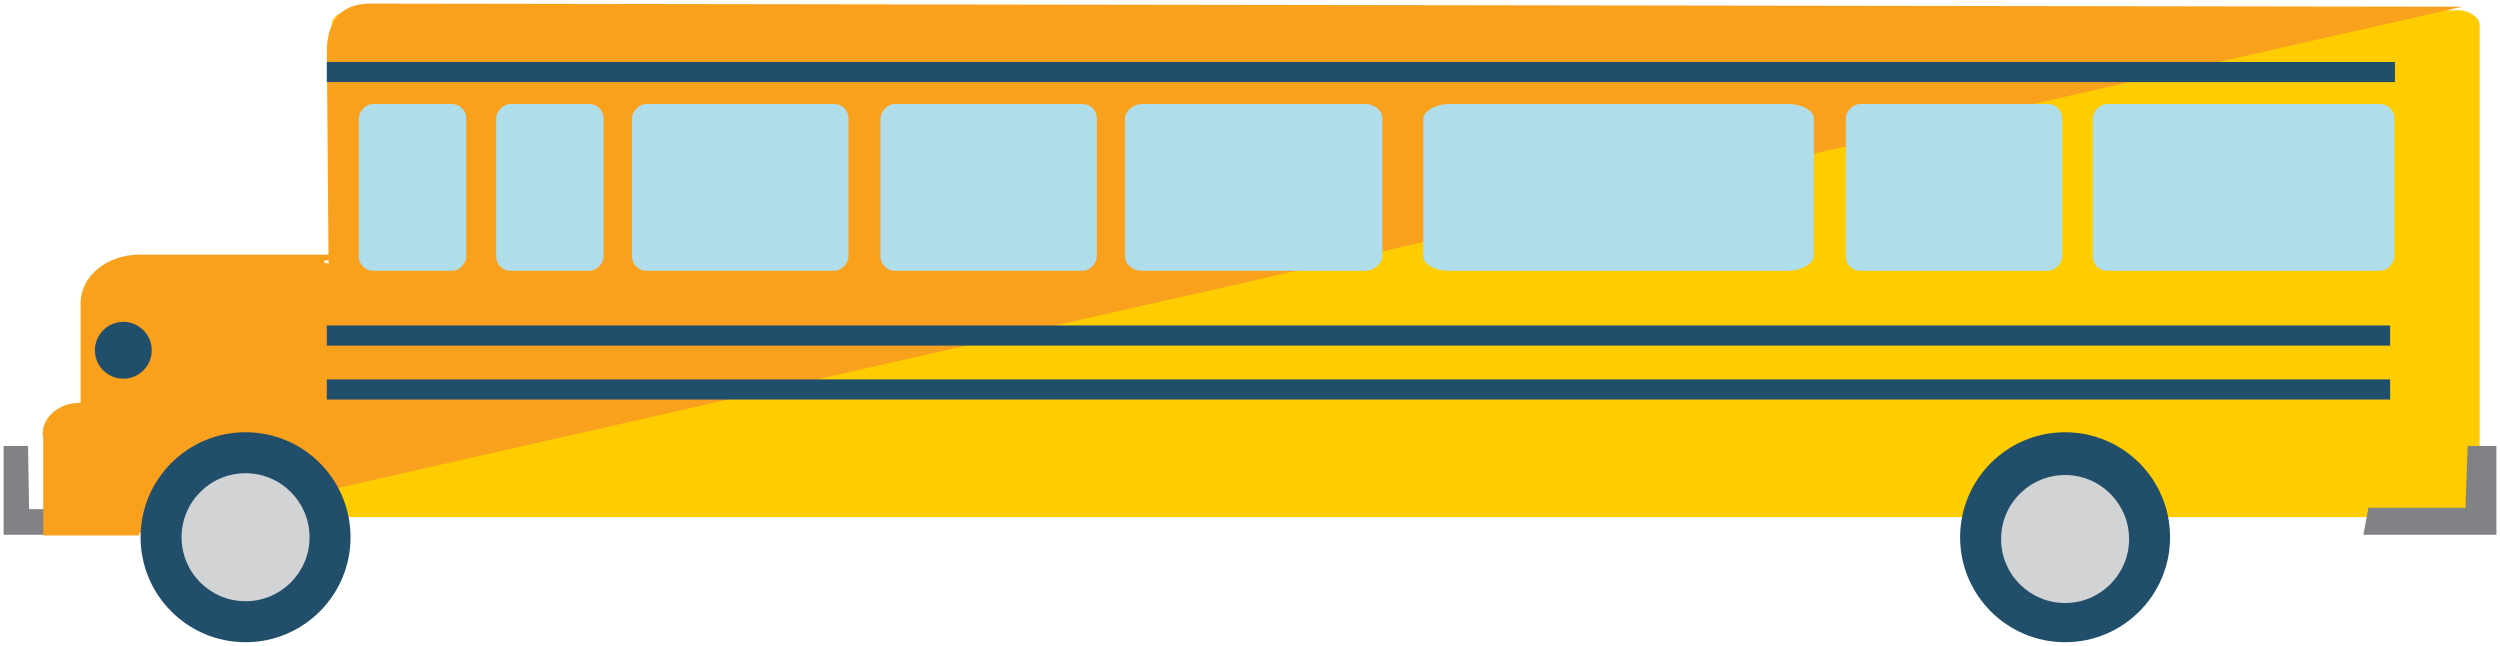
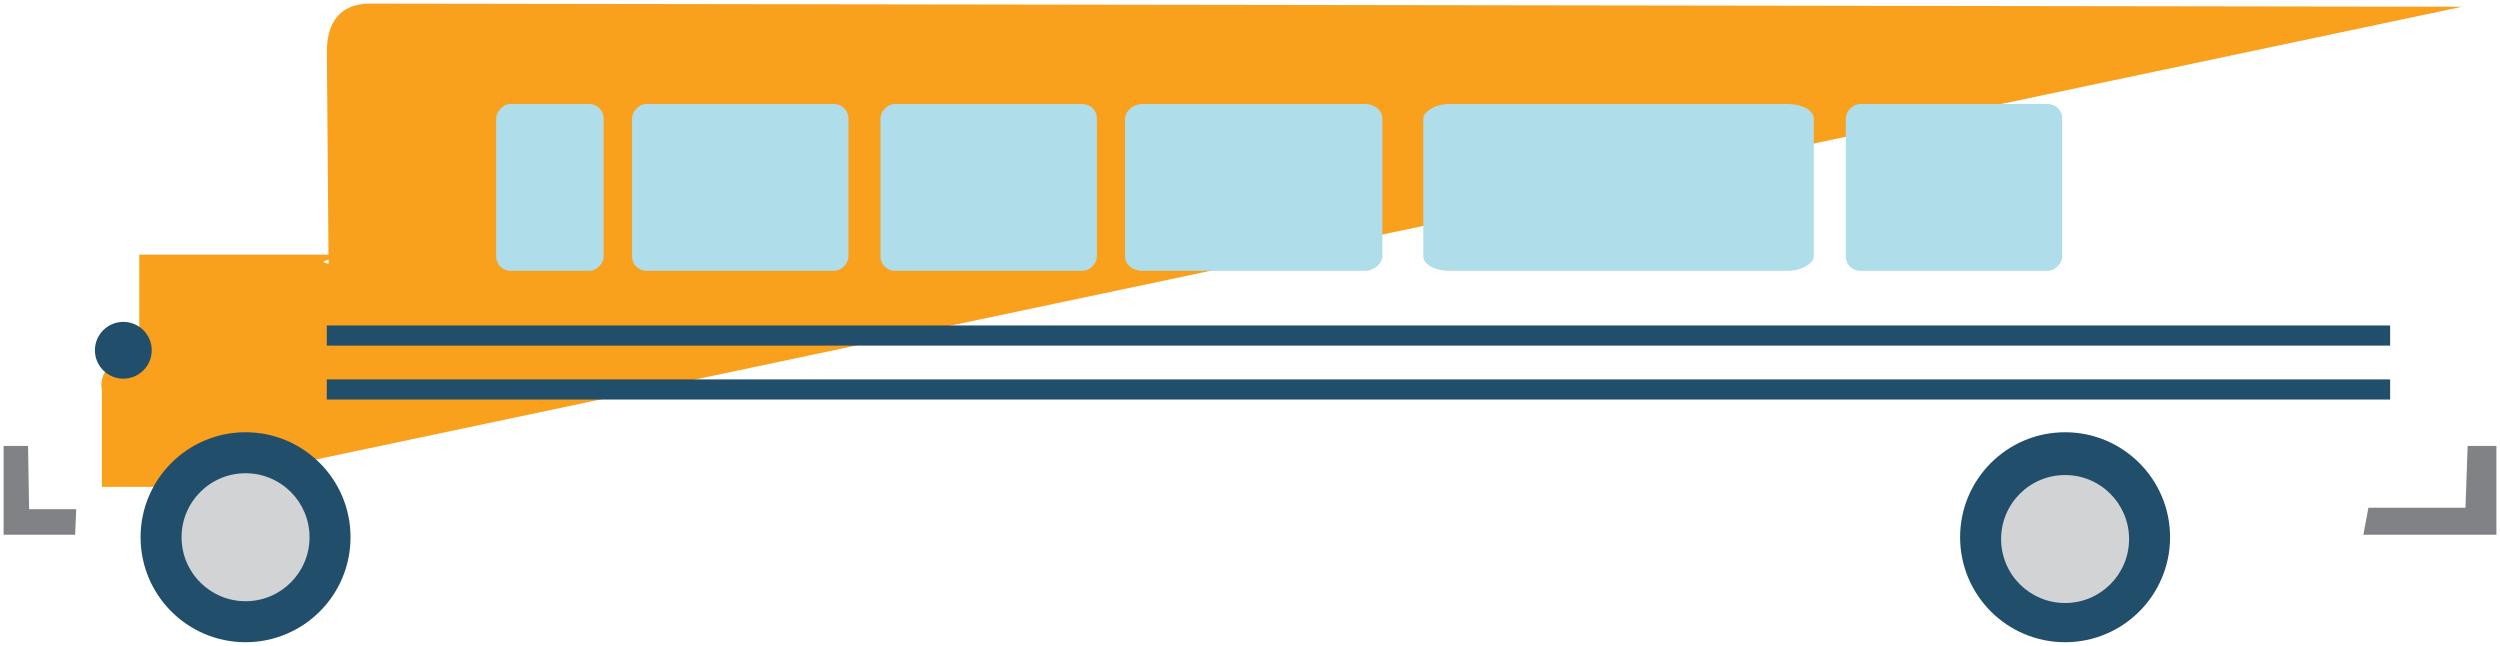
<svg xmlns="http://www.w3.org/2000/svg" xmlns:ns1="http://www.inkscape.org/namespaces/inkscape" xmlns:ns2="http://sodipodi.sourceforge.net/DTD/sodipodi-0.dtd" id="Layer_1" data-name="Layer 1" viewBox="0 0 69.537 17.963" version="1.1" ns1:version="0.91 r13725" ns2:docname="bus.svg" width="69.537" height="17.963">
  <defs id="defs41" />
  <ns2:namedview pagecolor="#ffffff" bordercolor="#666666" borderopacity="1" objecttolerance="10" gridtolerance="10" guidetolerance="10" ns1:pageopacity="0" ns1:pageshadow="2" ns1:window-width="1280" ns1:window-height="996" id="namedview39" showgrid="false" ns1:zoom="5.2670172" ns1:cx="36.042626" ns1:cy="16.609806" ns1:window-x="1280" ns1:window-y="0" ns1:window-maximized="1" ns1:current-layer="Layer_1" fit-margin-top="0.1" fit-margin-left="0.1" fit-margin-right="0.1" fit-margin-bottom="0.1" />
  <title id="title3">Home Page</title>
-   <rect style="opacity:1;fill:#ffcc00;fill-opacity:1;fill-rule:nonzero;stroke:none;stroke-width:0.4;stroke-miterlimit:4;stroke-dasharray:none;stroke-opacity:1" id="rect4171" width="59.742" height="14.096" x="9.229" y="0.286" rx="0.595" ry="0.4" />
  <polyline points="47.72 14.11 49.03 14.11 49.06 12.35 49.74 12.35 49.74 14.82 47.75 14.82" id="polyline5" transform="matrix(-1,0,0,1,49.84,0.053)" style="fill:#808285" />
  <polyline points="3.7 14.82 0 14.82 0 12.35 0.8 12.35 0.86 14.07 3.56 14.07" id="polyline7" transform="matrix(-1,0,0,1,69.437,0.053)" style="fill:#808285" />
-   <path d="M 68.488,0.187 10.297,0.1 C 9.396,0.099 9.086,0.704 9.092,1.45 l 0.047,5.885 c -0.629,-0.11 1.154,-0.251 0.938,-0.252 l -6.203,0 c -0.902,0 -1.632,0.604 -1.632,1.35 l 0,2.77 c -0.647,-0.007 -1.145,0.472 -1.04,1 l 0,2.69 1.04,0 0,0 1.632,0 0,-0.07" id="path9" ns1:connector-curvature="0" style="fill:#f9a01d" ns2:nodetypes="cssccssccccccc" />
-   <rect x="9.98" y="-7.533" width="2.99" height="4.64" rx="0.4" ry="0.4" transform="scale(1,-1)" id="rect11" style="fill:#afdde9" />
+   <path d="M 68.488,0.187 10.297,0.1 C 9.396,0.099 9.086,0.704 9.092,1.45 l 0.047,5.885 c -0.629,-0.11 1.154,-0.251 0.938,-0.252 l -6.203,0 l 0,2.77 c -0.647,-0.007 -1.145,0.472 -1.04,1 l 0,2.69 1.04,0 0,0 1.632,0 0,-0.07" id="path9" ns1:connector-curvature="0" style="fill:#f9a01d" ns2:nodetypes="cssccssccccccc" />
  <circle cx="-6.83" cy="14.943" r="2.92" id="circle13" transform="scale(-1,1)" style="fill:#214e6a" />
  <circle cx="-57.44" cy="14.943" r="2.92" id="circle15" transform="scale(-1,1)" style="fill:#214e6a" />
  <rect x="13.8" y="-7.533" width="2.99" height="4.64" rx="0.4" ry="0.4" transform="scale(1,-1)" id="rect17" style="fill:#afdde9" />
-   <rect x="-66.615" y="1.723" width="57.525" height="0.56" id="rect19" transform="scale(-1,1)" style="fill:#214e6a" />
  <rect x="17.58" y="-7.533" width="6.02" height="4.64" rx="0.4" ry="0.4" transform="scale(1,-1)" id="rect21" style="fill:#afdde9" />
  <rect x="24.49" y="-7.533" width="6.02" height="4.64" rx="0.4" ry="0.4" transform="scale(1,-1)" id="rect23" style="fill:#afdde9" />
  <rect x="51.34" y="-7.533" width="6.02" height="4.64" rx="0.4" ry="0.4" transform="scale(1,-1)" id="rect25" style="fill:#afdde9" />
-   <rect x="58.21" y="-7.533" width="8.39" height="4.64" rx="0.4" ry="0.4" transform="scale(1,-1)" id="rect27" style="fill:#afdde9" />
  <rect x="-66.481" y="9.053" width="57.391" height="0.56" id="rect29" transform="scale(-1,1)" style="fill:#214e6a" />
  <rect x="-66.481" y="10.553" width="57.391" height="0.56" id="rect31" transform="scale(-1,1)" style="fill:#214e6a" />
  <circle cx="-3.43" cy="9.743" r="0.79" id="circle33" transform="scale(-1,1)" style="fill:#214e6a" />
  <circle cx="-57.44" cy="14.993" r="1.78" id="circle35" transform="scale(-1,1)" style="fill:#d1d3d4" />
  <circle cx="-6.83" cy="14.943" r="1.78" id="circle37" transform="scale(-1,1)" style="fill:#d1d3d4" />
  <rect x="31.291" y="-7.533" width="7.159" height="4.64" rx="0.476" ry="0.4" transform="scale(1,-1)" id="rect23-3" style="fill:#afdde9" />
  <rect x="39.589" y="-7.533" width="10.861" height="4.64" rx="0.722" ry="0.4" transform="scale(1,-1)" id="rect23-6" style="fill:#afdde9" />
</svg>